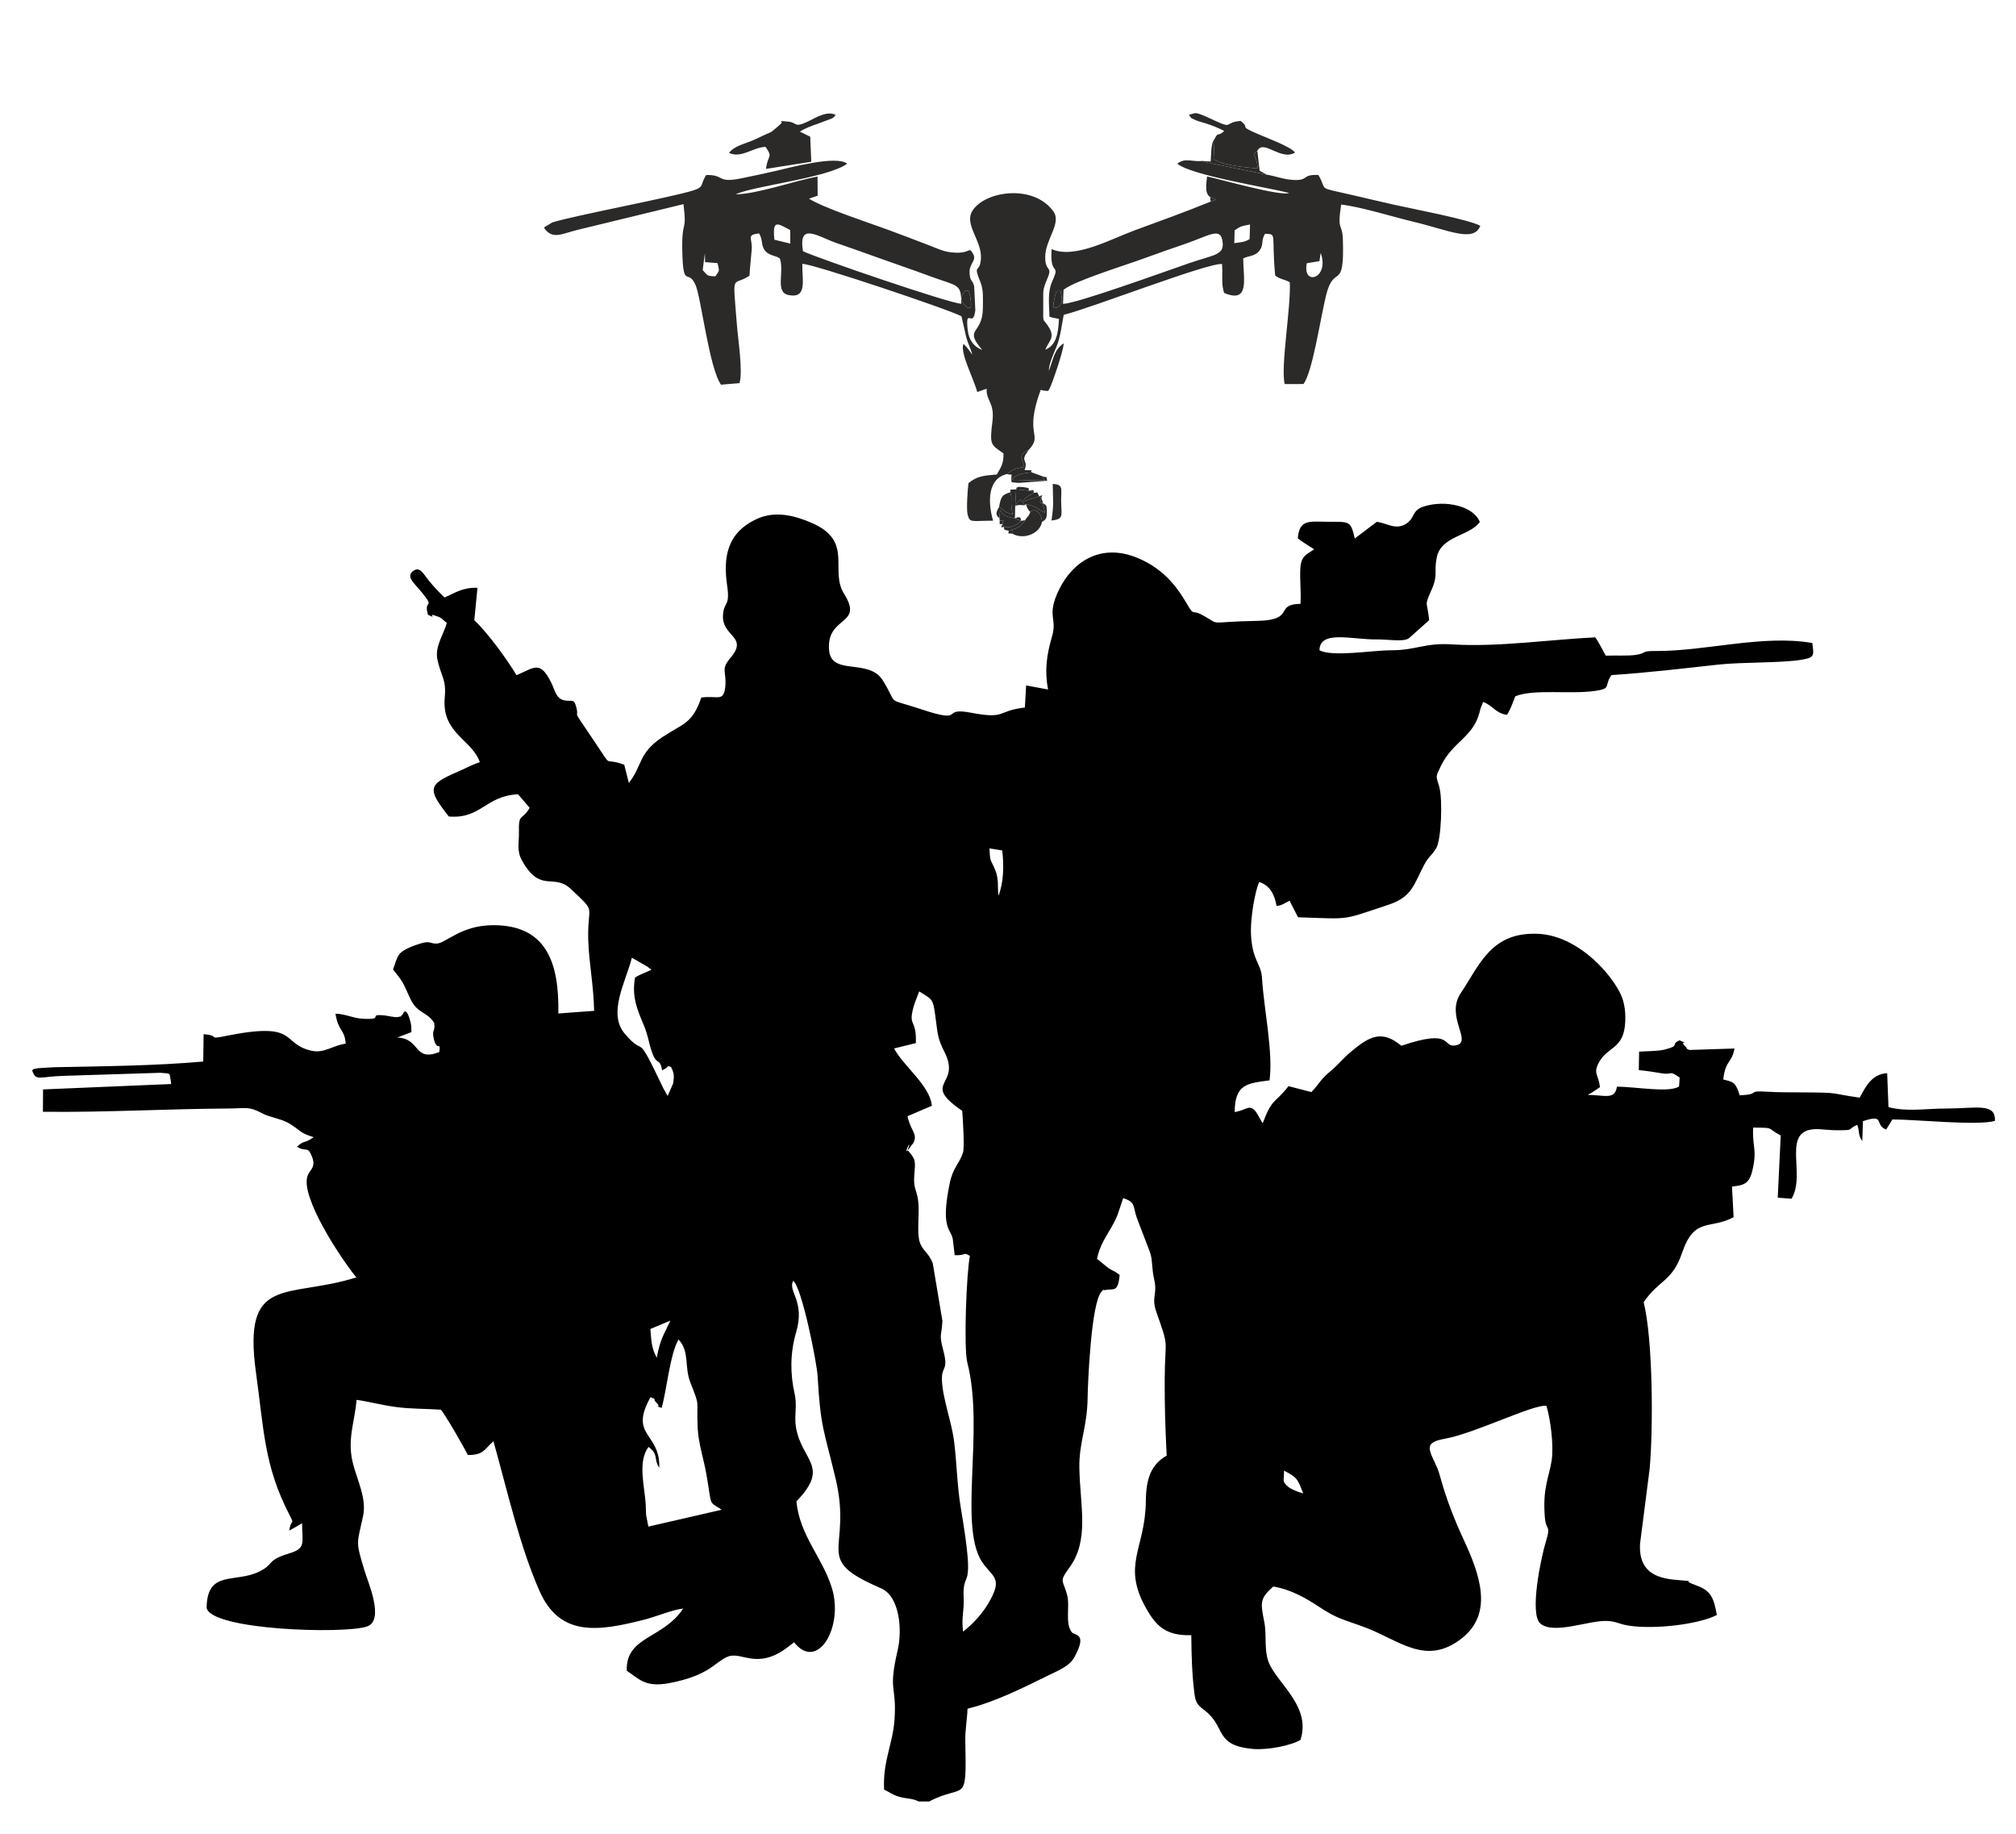
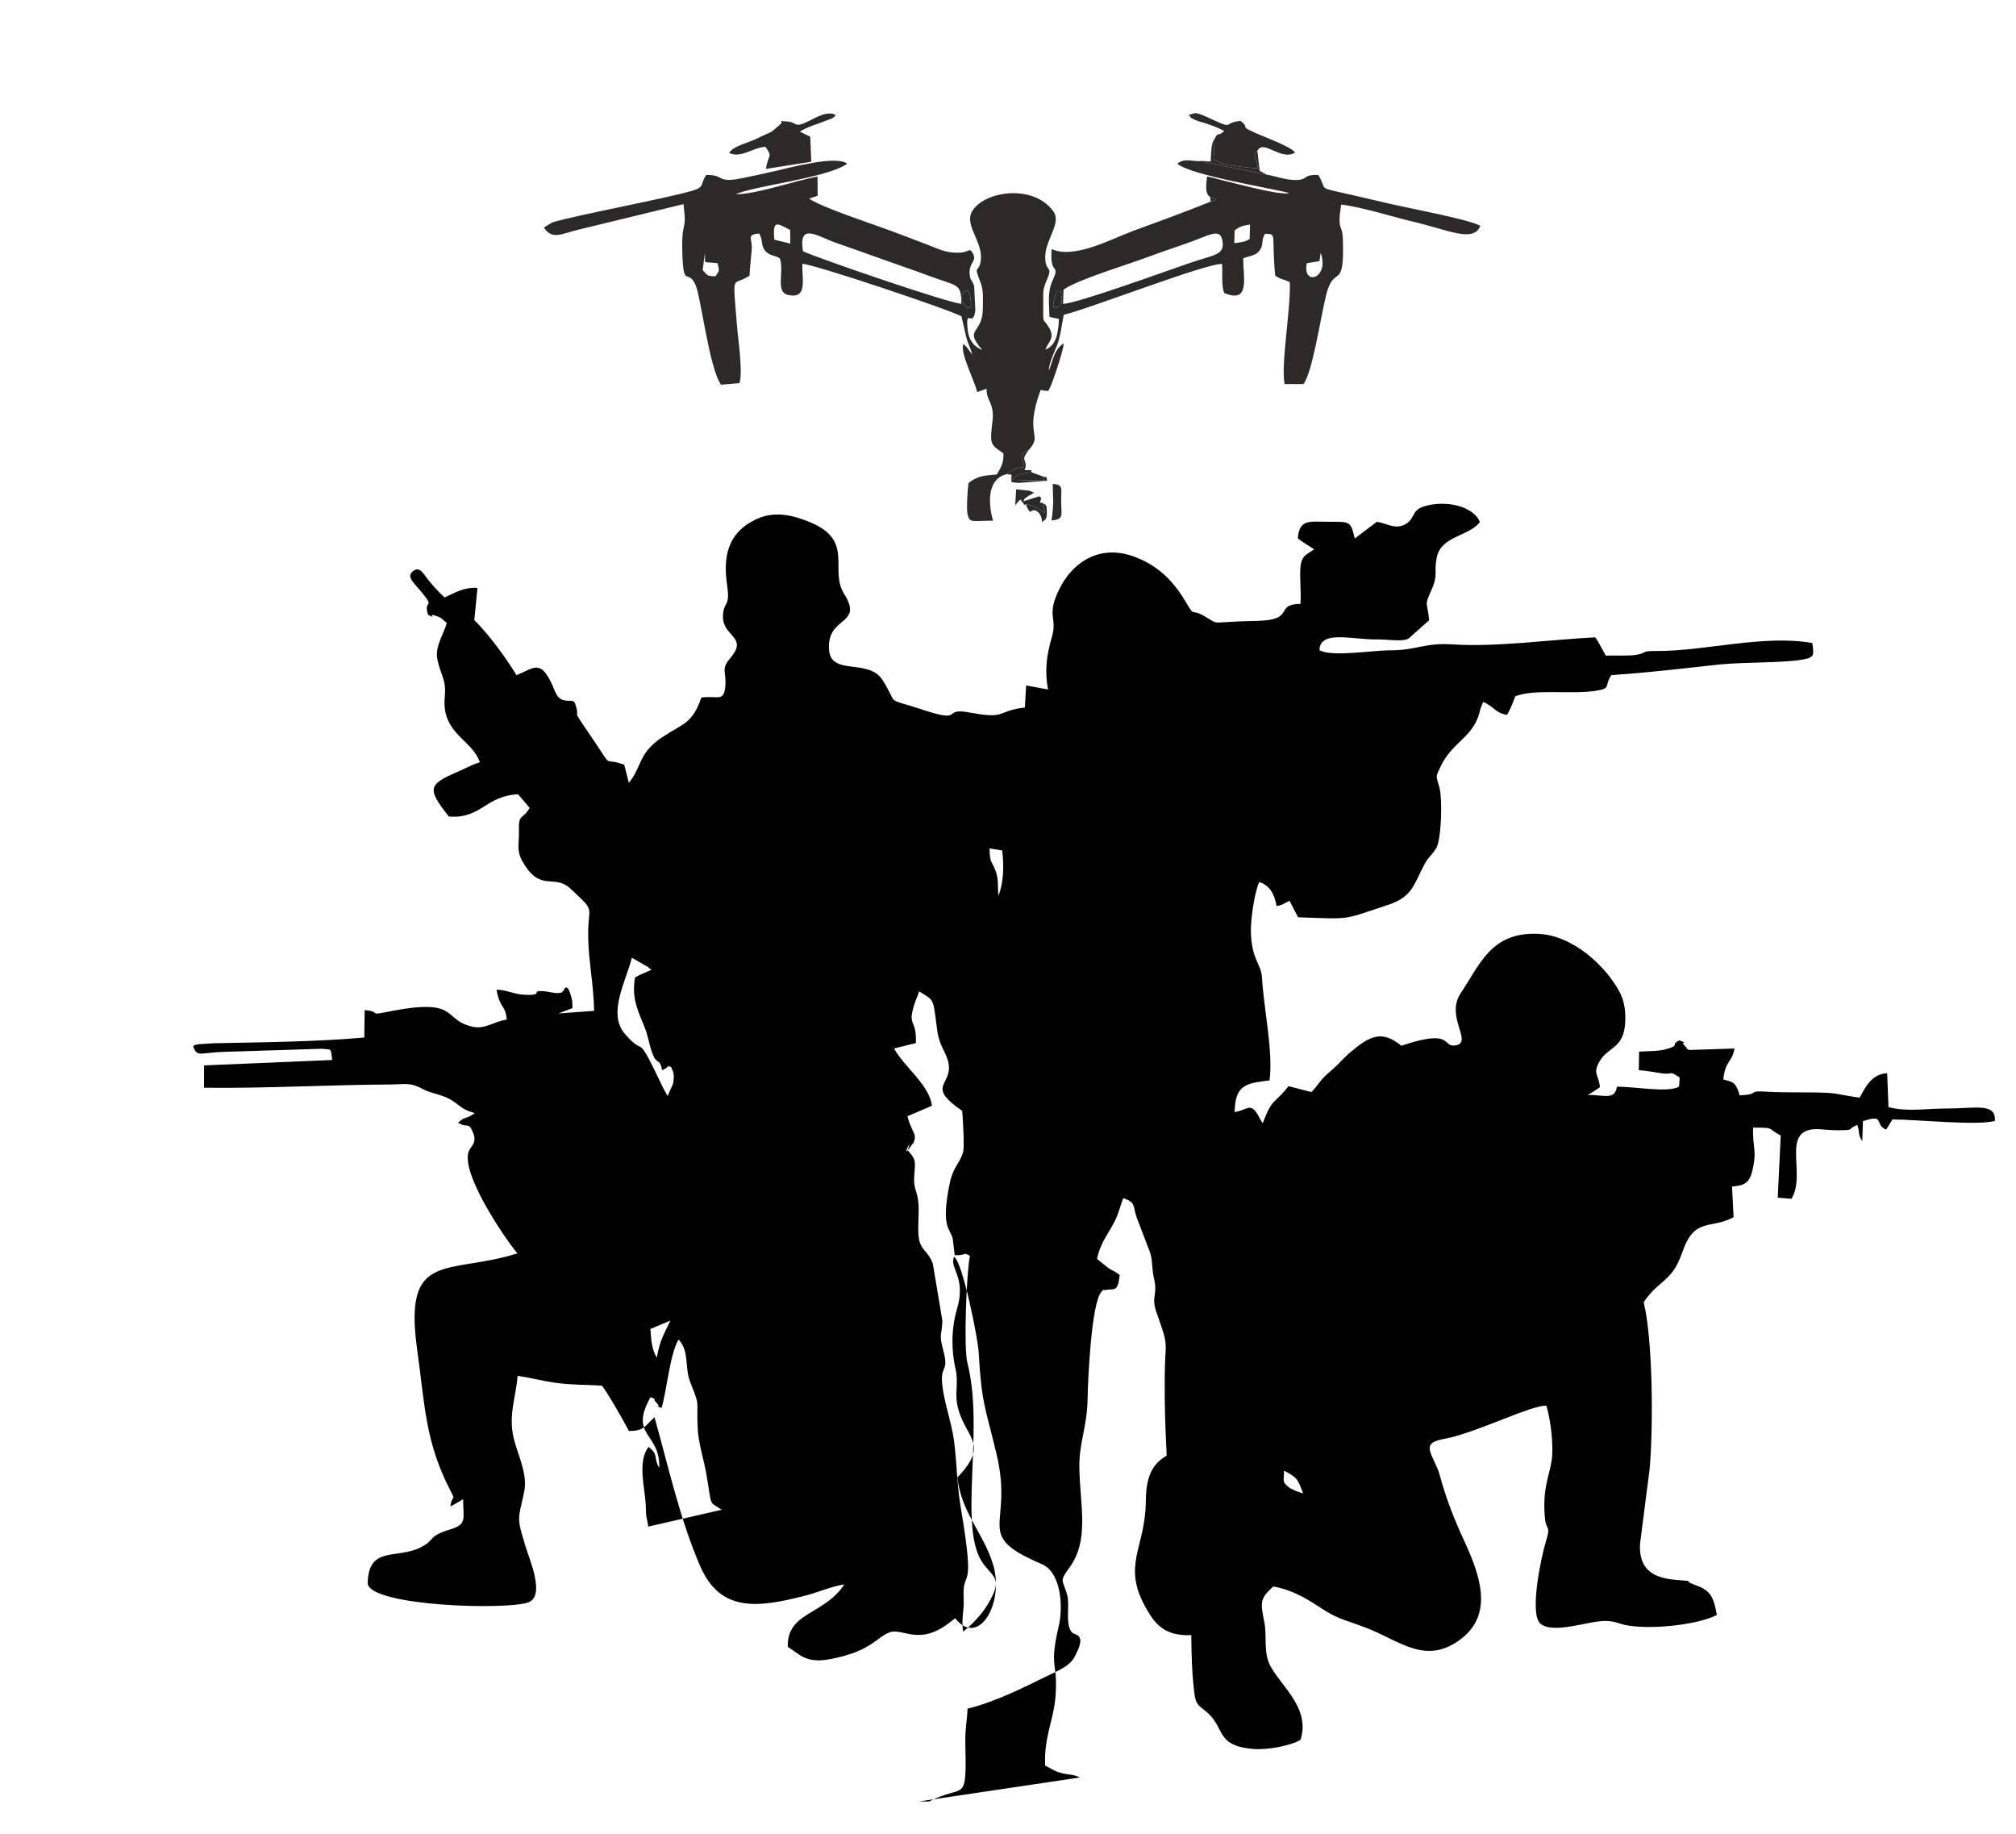
<svg xmlns="http://www.w3.org/2000/svg" xml:space="preserve" width="909px" height="827px" version="1.1" shape-rendering="geometricPrecision" text-rendering="geometricPrecision" image-rendering="optimizeQuality" fill-rule="evenodd" clip-rule="evenodd" viewBox="0 0 909 826.36">
  <g id="Слой_x0020_1">
 </g>
  <g id="Layer_x0020_1">
    <g id="_2101960518176">
-       <path fill="black" d="M578.95 662.68c6.3,3.26 6.12,3.95 8.66,10.28 -1.97,-0.49 -5.63,-1.93 -6.86,-3.06 -2.82,-2.59 -1.75,-2.24 -1.8,-7.22zm-280.64 -28.24c2.23,-7.42 3.78,-24.45 7.64,-30.86 5.16,5.59 2.44,12.06 5.41,19.59 4.46,11.3 2.62,6.69 3.21,20.2 0.31,6.98 2.71,13.97 3.89,20.72 2.72,15.44 0.81,12.12 6.95,16.23l-33.06 7.6 -1.02 -5.19c-0.14,-1.64 -0.08,-3.32 -0.18,-4.94 -0.49,-7.91 -3.75,-19.14 1.27,-25.8 4.78,3.64 2.06,4.97 4.83,9.42 0.56,-15.96 -13.85,-14.17 -3.92,-31.84 3.57,1.48 0.4,0.19 2.71,2.56 2.95,3.01 -2.54,0.36 2.27,2.31zm3.95 -39.39c-2.83,6.21 -4.53,8.07 -6.12,16.73 -2.42,-4.2 -2.49,-8.09 -2.89,-12.95l9.01 -3.78zm108.82 -79.15c1.97,-2.87 -0.75,2.48 0.96,-1.4 1.66,-3.78 -1.49,-5.14 -2.85,-11.6l10.97 -4.69c-0.84,-9.23 -12.87,-17.92 -17.02,-25.85l9.81 -2.42c0.42,-11.66 -3.98,-6.79 -0.62,-17.75l2.13 -5.55c6.03,3.78 6.23,3.03 7.39,11.95 1.06,8.16 1.01,9.37 4.11,15.57 7.61,15.24 -11.16,13.23 7.9,26.33 0.38,5.17 1.08,16.62 0.33,18.9 -1.63,4.94 -4.5,6.59 -5.97,13.76 -4.18,20.34 0.32,20.24 1.37,25.03 0.07,0.31 0.14,1.21 0.18,1.55l0.7 5.84c5.61,0.18 3.54,-1.62 6.87,0.29 -1.56,7.04 -2.88,41.5 -1.18,48.12 7.99,31.08 -4.68,75.29 7.41,90.98 4.71,6.11 8.52,6.69 1.96,17.74 -2.93,4.93 -7.25,9.44 -11.28,12.58 -0.86,-6.77 0.54,-9.05 0.25,-15.07 -0.7,-14.66 5.68,0.32 -1.26,-40.59 -1.74,-10.26 -1.77,-19.88 -3.05,-30.12 -1.11,-8.9 -5.16,-19.25 -5.48,-27.59 -0.25,-6.49 3.04,-4.17 0.69,-13.08 -2.14,-8.09 -0.84,-6.13 -0.48,-13.67l-4.33 -25.86c-1.92,-5.32 -5.25,-5.83 -6.22,-10.96 -0.78,-4.13 0.1,-11.28 -0.23,-15.86 -0.47,-6.42 -2.45,-6.39 -1.9,-13.05 0.56,-6.8 0.68,-6.87 -2.98,-11.24 2.78,-7.67 -3.9,6.03 1.82,-2.29zm-111.98 -25.57c-13.25,-27.8 -7.27,-12.85 -17.34,-24.54 -7.92,-9.2 0.37,-23.41 3.15,-34.34l7.38 4.25c0.15,0.11 0.57,0.82 0.67,0.6 0.11,-0.21 0.46,0.4 0.67,0.62 -2.38,1.19 -5.22,2.08 -7.3,3.48 -1.57,8.95 1.11,14.58 4.04,21.69 1.91,4.63 1.92,6.86 3.41,11.38 2.44,7.41 3.51,2.28 4.79,8.75 4.28,-2.1 1.3,-2.12 3.98,-1.56 1.22,2.59 1.61,3.49 0.95,7.53l-2.47 5.59 -1.93 -3.45zm152.78 -107.24c0.89,6.79 0.59,14.98 -1.72,20.43 -0.39,-4.37 0.19,-7.39 -1.3,-11.32 -1.9,-4.99 -2.53,-3.2 -2.68,-10.02l5.7 0.91zm-37.62 428.76l4.69 0c16.2,-8.5 16.91,2.23 16.3,-27.07 -0.12,-5.28 0.78,-9.34 1.01,-14.77 13.02,-3.21 25.64,-9.75 37.46,-15.5 4.12,-2.01 8.62,-3.87 10.72,-7.73 6.09,-11.12 0.09,-9.59 -1.22,-11.27 -3.06,-3.95 -0.76,-11.77 -2,-16.57 -1.86,-7.17 -3.9,-5.91 0.94,-12.5 9.09,-12.38 4.88,-27.61 4.52,-44.67 -0.26,-11.91 3.54,-18.29 3.72,-31.95 0.09,-6.36 1.55,-42.88 6.3,-47.85 2.14,-2.24 -0.87,-0.19 2.05,-0.76 3.41,-0.68 5.33,1.34 6.1,-6.74 -2.02,-1.66 -2.8,-1.66 -5.09,-3.12l-5.12 -4.13c1.76,-8.54 6.42,-12.57 9.26,-19.87l2.53 -7.51c5.87,1.86 4.3,3.8 6.14,8.84l5.8 15.17c1.43,3.51 0.8,7.27 2.04,12.63 1.62,7.03 -1.47,7.69 1.04,14.85 5.92,16.86 3.82,10.94 3.71,29.87 -0.07,12.5 0.28,22.57 0.89,34.72 -7.07,4.03 -9.32,10.37 -9.41,20.69 -0.2,21.29 -11.1,28.58 0.32,48.48 4.22,7.36 8.6,12.16 20.18,11.78 0.12,9.48 0.27,16.58 1.34,25.71 0.63,5.42 1.75,5.86 5.05,8.48 9.26,7.35 4.04,15.5 21.29,17.09 6.63,0.61 17.3,-1.5 21.56,-4.08 4.65,-14.4 -8.92,-24.27 -13.69,-33.53 -3.07,-5.96 -1.39,-13.24 -2.59,-19.4 -1.72,-8.84 -2.28,-10.6 3.98,-16.2 7.81,1.26 14.67,5.17 20.36,8.94 8.87,5.88 10.85,5.64 21.21,9.54 15.49,5.83 27.33,17.55 43.49,4.85 14.57,-11.45 7.82,-29.3 0.9,-44.29 -9.24,-19.99 -10.25,-28.54 -11.93,-32.36 -3.74,-8.49 -6.68,-11.53 3.49,-13.34 13.31,-2.36 40.33,-15.8 45.68,-14.78 1.82,5.89 3.36,17.85 2.36,24.58 -1.1,7.38 -4.2,12.32 -3.07,25.74 0.54,6.43 2.91,2.91 0.42,10.98 -2.07,6.69 -7.59,32.72 -2.38,36.9 6.11,4.91 21.44,-1.39 29.49,-1.25 4.71,0.08 5.75,1.44 10.36,2.13 11.69,1.77 31.43,-0.58 39.66,-4.81 -1.43,-7.86 -2.69,-10.93 -9.16,-13.29 -8.71,-3.17 1.4,-1.43 -3.93,-2.08 -7.05,-0.86 -22.55,0.39 -21.54,-16.79l4.33 -33.77c1.67,-18.91 1.44,-58.5 -2.69,-75.07 6.74,-10.15 12.8,-9.04 17.32,-22.3 5.58,-16.35 12.4,-10.29 23.22,-16.04l-0.72 -13.8c5.13,-0.62 7.73,-1.02 9.21,-7.32 2.23,-9.46 -0.12,-10.44 0.33,-19.27 10.08,0.04 5.8,0.09 12.43,3.55l-1.35 28.04 6.2 0.48c7.05,-11.44 -5.74,-32.26 12.52,-31.36 1.2,0.06 5.47,0.51 8.4,0.49 7.99,-0.07 3.69,-0.22 8.73,-2.46 1.28,3.5 0.16,4.2 2.26,7.35l0.31 -8.99c10.32,-3.47 4.96,1.69 10.47,3.78l2.82 -4.56c10.31,-0.03 38.3,2.92 46.2,0.66 0.51,-8.32 -8.69,-5.59 -21.61,-5.59 -9.43,-0.01 -18.09,1.6 -26.37,-0.63l-0.59 -15.29c-6.94,0.39 -9.68,6.02 -12.39,11.03 -14.14,-2 -7.98,-2.29 -25.83,-2.38 -5.33,-0.03 -10.72,0.02 -16.03,-0.31 -9.66,-0.6 -2.31,1.23 -12.26,1.62l-0.61 -1.94c-1.67,-4.13 -2.5,-4.07 -6.78,-5.2 0.96,-8.78 3.89,-7.32 5.06,-13.95l-20.34 0.66c-3.25,-1.54 0.34,0.52 -1.94,-1.74 -3.08,-3.06 3,-0.11 -2.45,-2.62 -4.56,1.99 0.81,2.29 -6.91,4.21 -2.58,0.65 -7.24,0.69 -11.37,0.89l-0.14 8.34c4.64,0.47 7.14,0.93 10.46,1.46 5.05,0.81 2.84,-1.63 7.97,1.89l-0.27 4.05c-4.79,2.94 -19.18,0.09 -28.02,0.08 -0.91,6.1 -5.65,3.74 -13.07,3.68 0.33,-0.19 0.84,-0.79 1,-0.51l4.4 -2.95c-0.57,-5.76 -3.1,-5.89 -0.63,-10.81 3.93,-7.81 11.56,-5.96 12.06,-18.91 0.21,-5.54 -0.69,-9.74 -2.66,-13.4 -5.79,-10.78 -20.3,-25.35 -36.77,-26.03 -21.09,-0.87 -26.17,13.94 -34.77,26.79 -7.06,10.54 5.56,21.96 -2.1,23.48 -6.65,1.32 -0.53,-7.97 -24.64,0.2 -8.77,-7.18 -14.2,-4.52 -22.94,2.86 -3.45,2.91 -5.32,5.49 -8.83,8.42 -5.06,4.22 -4.81,5.37 -8.81,9.6l-10.31 -2.67c-6.46,8.26 -7.22,5.03 -11.64,16.69 -1.37,-1.74 -2.64,-5.62 -4.75,-6.66 -1.97,-0.98 -2.93,0.69 -7.9,1.68 0.15,-12.49 5.3,-12.96 15.72,-14.32 1.71,-12.84 -2.54,-31.9 -3.41,-46.38 -0.39,-6.43 -4.76,-7.91 -4.99,-20.87 -0.1,-5.93 1.72,-17.75 3.74,-22.14 4.65,1.37 6.9,5.34 7.84,10.81 3.08,-0.54 2.72,-0.95 5.86,-2.37 0.17,0.27 0.36,0.4 0.43,0.86l3.39 6.56c24.57,0.83 19.33,1.43 40.81,-5.66 10.95,-3.61 11.46,-9.52 16.21,-18.25 1.89,-3.48 3.05,-3.69 5.22,-7.11 2.39,-3.76 3,-22.21 1.45,-27.74 -1.46,-5.2 -1.88,-4.05 0.69,-9.41 5.29,-11 14.52,-12.87 17.48,-24.27 0.34,-1.31 0.07,-0.56 0.52,-1.95l0.72 -1.8c0.08,-0.21 0.23,-0.6 0.4,-0.87 4.32,1.62 5.63,5.12 10.7,5.8 1.52,-2.28 2.74,-5.78 3.76,-8.37 8.52,-3.42 24.7,-0.78 35.95,-2.42 7.66,-1.11 3.87,-2.06 7.4,-7.15 15.57,-0.95 33.1,-3.06 48.28,-4.72 10.7,-1.16 28.8,-0.69 37.3,-2.16 5.89,-1.02 5.82,-1.59 4.98,-7.57 -22.34,-3.87 -48.04,3.72 -70.5,3.61 -7.39,-0.03 -3.47,0.89 -9.2,1.77 -3.2,0.5 -9.63,0.16 -13.41,0.33 -1.46,-2.54 -3.18,-6.11 -4.76,-8.26 -19.76,0.96 -44.32,4.46 -63.99,3.2 -13.37,-0.86 -16.12,2.62 -28.28,2.64 -8.31,0.01 -26.53,3.14 -32.07,-0.05 0.17,-9.23 14.83,-4.69 25.87,-4.85 4.98,-0.07 12.02,1.24 14.45,-0.52l9.13 -8.15c-0.78,-8.7 -2.41,-5.93 1,-13.51 3.19,-7.09 1.05,-7.75 2.41,-14.7 1.92,-9.86 14.7,-9.57 19.44,-16.05 -2.77,-7.12 -15.34,-10.11 -25.17,-7.03 -5.79,1.81 -3.85,5.29 -8.21,7.91 -4.61,2.78 -8.39,-0.28 -13.04,-0.99l-9.96 7.53c-1.93,-8.1 -2.15,-7.47 -12.15,-7.53 -8.42,-0.05 -12.83,-1.22 -13.55,7.47 2.4,1.94 5.12,3.39 7.37,4.95 -3.27,2.33 -5.84,2.76 -6.21,8.51 -0.33,5.24 0.41,10.46 0.06,16.06 -12.15,0.23 -1.89,7.38 -19.62,7.69 -23,0.4 -15.87,2.34 -23.97,-2.28 -6.04,-3.44 -3.96,0.84 -7.79,-5.7 -5.13,-8.77 -11.34,-15.78 -21.62,-20.2 -17.17,-7.38 -29.81,1.84 -35.73,13.82 -6.04,12.22 -0.83,12.93 -3.27,21.27 -2.54,8.65 -3.41,15.63 -1.83,24.03l-9.87 -1.84 -0.58 9.96c-13,1.51 -8.07,5.43 -24.5,2.31 -13.83,-2.64 -1.73,5.27 -21.9,-1.42 -17.15,-5.69 -10.23,-1.14 -17.63,-13.08 -6.34,-10.25 -23.32,-1.87 -24.25,-13.72 -1.24,-15.67 15.9,-10.82 6.77,-25.35 -6.76,-10.75 4.6,-23.72 -14.74,-32.03 -7.29,-3.14 -16.1,-5.59 -24.48,-1.78 -13.67,6.22 -15.34,17.45 -13.51,30.06 1.42,9.78 -1.47,7.01 -1.87,13.33 -0.62,9.91 11.75,9.5 3.3,19.39 -4.44,5.2 -1.67,6 -2.24,12.53 -0.66,7.51 -3.28,4.25 -10.82,5.25 -4.16,12.02 -8.12,11.54 -17.71,17.94 -10.83,7.23 -8.88,12.99 -14.98,20.55l-2.07 -8.18c-10.35,-3.84 -4.38,2.86 -13.77,-10.97 -11.62,-17.14 -5.56,-7.96 -8.25,-16.23 -0.75,-2.27 -1.78,-1.42 -4.39,-1.73 -4.35,-0.53 -4.64,-4.33 -6.6,-8.25 -5.05,-10.08 -7.6,-6.5 -15.58,-3.19 -4.07,-6.87 -12.64,-18.75 -19.03,-24.8l1.44 -14.58c-6.53,-0.34 -10.39,2.41 -14.88,4.35 -2.59,-2.57 -4.37,-4.33 -7.03,-7.59 -2.61,-3.2 -4.15,-6.95 -7.5,-4.03 -2.62,2.59 0.91,5.09 4.51,9.56 6.02,7.47 0.42,2.47 2.58,9.83 5.1,2.56 -1.42,-1.36 4.21,0.73 2.5,0.94 2.13,1.37 4.26,2.94 -1.19,4.9 -5.45,10.49 -4.23,16.42 1.62,7.87 4.09,8.67 3.32,17.22 -1.47,16.27 12.22,18.79 15.83,29.16 -4.14,1.39 -6.55,2.86 -10.39,4.51 -13.13,5.62 -13.31,7.67 -3.6,19.98 14.64,1.18 16.26,-9.21 31.21,-10.03l5.23 6.12c-3.38,5.94 -5.05,2.01 -4.83,10.89 0.12,4.97 -1.18,8.33 1.49,13.06 8.3,14.74 14.16,5.34 21.88,12.62 11.99,11.29 7.47,6.39 7.88,22.74 0.27,10.37 2.43,20.5 2.66,32.21l-16.14 1.2c0.43,-23.2 -5.54,-39.87 -29.44,-39.81 -14.56,0.04 -21.42,8.27 -25.47,8.3 -3.11,0.03 -2.74,-1.38 -7.17,-0.07 -2.79,0.83 -8.13,2.72 -9.7,4.99 -1.49,2.16 -1.76,4.33 -2.76,6.71 4.58,5.87 4.05,4.99 7.65,12.89 3.37,7.38 7.3,5.72 10.91,11.19 0.65,4.18 -1.29,2.74 -0.1,7.52 1.42,5.74 3.2,0.34 2.39,5.68 -11.72,4.52 -8.3,-6.15 -18.93,-6.57l6.37 -2.42c-0.1,-2.85 0.1,-2.91 -0.73,-5.72 -1.95,-6.6 -3.21,-2.13 -3.32,-2.07 -1.49,0.71 0.67,0.52 -2.1,0.98 -1.47,0.25 -4.13,-0.54 -6.03,-0.73 -8.05,-0.82 0.63,2.11 -9.89,1.49 -4.46,-0.26 -7.61,-2.18 -12.17,-2.27 1.41,8.47 4.1,6.79 4.62,13.51 -5.94,0.79 -9.72,4.53 -15.55,3.17 -14.15,-3.31 -5.08,-13.48 -39.24,-6.5 -7.6,1.55 -1.73,-0.41 -9.28,-0.93l-0.17 12.32c-21.54,1.92 -45.48,2.14 -67.36,2.57l-7.12 0.43c-3.77,0.8 -1.08,-0.04 -2.69,0.97 1.9,5.19 2.9,2.74 14.73,2.47l43.19 -1.37c4.84,0.57 3.96,-0.66 4.79,5.07l-57.77 2.43 -0.05 10.08c28.25,0.33 55.8,-1.32 83.65,-1.47 7.76,-0.05 9.12,-1.11 15.12,2.12 3.5,1.89 8.87,2.48 12.5,4.73 5.27,3.28 4.18,4.02 10.83,6.08l-1.89 1.18c-2.65,1.44 -2.97,0.58 -5.64,3.12 4.3,2.69 4.65,-0.65 6.68,4.31 2.07,5.08 -0.95,5.96 -1.95,8.86 -3.28,9.57 15.11,37.36 22.02,45.74 -31.25,9.83 -51.47,-1.7 -45.24,43.06 3.54,25.39 3.6,41.73 15.01,63.86 2.69,5.21 0.68,1.51 0.01,7.19 2.2,-1.24 3.69,-1.99 5.74,-3.28 0.04,9.15 1.92,11.25 -6,13.67 -10.03,3.06 -6.48,4.63 -12.95,7.95 -11.12,5.69 -23.82,-0.94 -24.09,16.5 1.95,10.09 62.09,11.94 72.32,8.43 8.07,-2.78 0.43,-19.99 -1.2,-25.42 -4.02,-13.48 -3.36,-11.33 -0.56,-24.41 1.73,-8.08 -2.98,-16.8 -4.74,-24.36 -2.46,-10.56 1.09,-18.43 1.77,-27.98 5.93,0.8 10.76,2.29 17.98,3.24 6.73,0.9 13.19,0.72 20.03,1.18 1.95,2.15 10.36,16.68 12.16,20.44 7.12,-0.04 7.15,-2.21 11.57,-6.22 6.37,22.77 11.91,47.5 20.81,67.6 9.15,20.66 26.33,18.19 47.1,12.87 6.2,-1.59 12.42,-4.4 17.64,-5.04 -9.06,13.85 -25.94,12.35 -25.44,28.08 5.55,3.54 8.17,7.63 19.16,5.55 18.2,-3.45 20.36,-9.4 26.34,-11.91 6.34,-2.66 13.25,6.46 27.47,-4.59l2.49 -1.91c10.5,13.41 22.44,-6.84 17.05,-24.4 -4.29,-14 -14.43,-23.39 -16.02,-39.12 15.38,-15.92 2.45,-18.02 -0.19,-33.39 -0.88,-5.12 0.66,-9.7 -0.64,-15.31 -1.88,-8.14 -2.13,-17.9 0.68,-27.42 4.23,-14.28 -3.75,-18.35 -1.34,-23.32 3.87,2.48 10.7,36.75 11.05,42.86 1.35,23.51 2.75,23.86 8.07,46.1 7.97,33.34 -11.17,36.04 20.48,49.63 8.55,3.67 9.64,18.91 7.6,27.7 -4.53,19.49 -0.38,15.6 -1.47,31.58 -0.74,10.93 -5.35,18.66 -4.69,31.5 2.6,1.24 3.63,2.27 6.61,3.18 3.61,1.1 5.92,0.58 9.01,2.19z" />
+       <path fill="black" d="M578.95 662.68c6.3,3.26 6.12,3.95 8.66,10.28 -1.97,-0.49 -5.63,-1.93 -6.86,-3.06 -2.82,-2.59 -1.75,-2.24 -1.8,-7.22zm-280.64 -28.24c2.23,-7.42 3.78,-24.45 7.64,-30.86 5.16,5.59 2.44,12.06 5.41,19.59 4.46,11.3 2.62,6.69 3.21,20.2 0.31,6.98 2.71,13.97 3.89,20.72 2.72,15.44 0.81,12.12 6.95,16.23l-33.06 7.6 -1.02 -5.19c-0.14,-1.64 -0.08,-3.32 -0.18,-4.94 -0.49,-7.91 -3.75,-19.14 1.27,-25.8 4.78,3.64 2.06,4.97 4.83,9.42 0.56,-15.96 -13.85,-14.17 -3.92,-31.84 3.57,1.48 0.4,0.19 2.71,2.56 2.95,3.01 -2.54,0.36 2.27,2.31zm3.95 -39.39c-2.83,6.21 -4.53,8.07 -6.12,16.73 -2.42,-4.2 -2.49,-8.09 -2.89,-12.95l9.01 -3.78zm108.82 -79.15c1.97,-2.87 -0.75,2.48 0.96,-1.4 1.66,-3.78 -1.49,-5.14 -2.85,-11.6l10.97 -4.69c-0.84,-9.23 -12.87,-17.92 -17.02,-25.85l9.81 -2.42c0.42,-11.66 -3.98,-6.79 -0.62,-17.75l2.13 -5.55c6.03,3.78 6.23,3.03 7.39,11.95 1.06,8.16 1.01,9.37 4.11,15.57 7.61,15.24 -11.16,13.23 7.9,26.33 0.38,5.17 1.08,16.62 0.33,18.9 -1.63,4.94 -4.5,6.59 -5.97,13.76 -4.18,20.34 0.32,20.24 1.37,25.03 0.07,0.31 0.14,1.21 0.18,1.55l0.7 5.84c5.61,0.18 3.54,-1.62 6.87,0.29 -1.56,7.04 -2.88,41.5 -1.18,48.12 7.99,31.08 -4.68,75.29 7.41,90.98 4.71,6.11 8.52,6.69 1.96,17.74 -2.93,4.93 -7.25,9.44 -11.28,12.58 -0.86,-6.77 0.54,-9.05 0.25,-15.07 -0.7,-14.66 5.68,0.32 -1.26,-40.59 -1.74,-10.26 -1.77,-19.88 -3.05,-30.12 -1.11,-8.9 -5.16,-19.25 -5.48,-27.59 -0.25,-6.49 3.04,-4.17 0.69,-13.08 -2.14,-8.09 -0.84,-6.13 -0.48,-13.67l-4.33 -25.86c-1.92,-5.32 -5.25,-5.83 -6.22,-10.96 -0.78,-4.13 0.1,-11.28 -0.23,-15.86 -0.47,-6.42 -2.45,-6.39 -1.9,-13.05 0.56,-6.8 0.68,-6.87 -2.98,-11.24 2.78,-7.67 -3.9,6.03 1.82,-2.29zm-111.98 -25.57c-13.25,-27.8 -7.27,-12.85 -17.34,-24.54 -7.92,-9.2 0.37,-23.41 3.15,-34.34l7.38 4.25c0.15,0.11 0.57,0.82 0.67,0.6 0.11,-0.21 0.46,0.4 0.67,0.62 -2.38,1.19 -5.22,2.08 -7.3,3.48 -1.57,8.95 1.11,14.58 4.04,21.69 1.91,4.63 1.92,6.86 3.41,11.38 2.44,7.41 3.51,2.28 4.79,8.75 4.28,-2.1 1.3,-2.12 3.98,-1.56 1.22,2.59 1.61,3.49 0.95,7.53l-2.47 5.59 -1.93 -3.45zm152.78 -107.24c0.89,6.79 0.59,14.98 -1.72,20.43 -0.39,-4.37 0.19,-7.39 -1.3,-11.32 -1.9,-4.99 -2.53,-3.2 -2.68,-10.02l5.7 0.91zm-37.62 428.76l4.69 0c16.2,-8.5 16.91,2.23 16.3,-27.07 -0.12,-5.28 0.78,-9.34 1.01,-14.77 13.02,-3.21 25.64,-9.75 37.46,-15.5 4.12,-2.01 8.62,-3.87 10.72,-7.73 6.09,-11.12 0.09,-9.59 -1.22,-11.27 -3.06,-3.95 -0.76,-11.77 -2,-16.57 -1.86,-7.17 -3.9,-5.91 0.94,-12.5 9.09,-12.38 4.88,-27.61 4.52,-44.67 -0.26,-11.91 3.54,-18.29 3.72,-31.95 0.09,-6.36 1.55,-42.88 6.3,-47.85 2.14,-2.24 -0.87,-0.19 2.05,-0.76 3.41,-0.68 5.33,1.34 6.1,-6.74 -2.02,-1.66 -2.8,-1.66 -5.09,-3.12l-5.12 -4.13c1.76,-8.54 6.42,-12.57 9.26,-19.87l2.53 -7.51c5.87,1.86 4.3,3.8 6.14,8.84l5.8 15.17c1.43,3.51 0.8,7.27 2.04,12.63 1.62,7.03 -1.47,7.69 1.04,14.85 5.92,16.86 3.82,10.94 3.71,29.87 -0.07,12.5 0.28,22.57 0.89,34.72 -7.07,4.03 -9.32,10.37 -9.41,20.69 -0.2,21.29 -11.1,28.58 0.32,48.48 4.22,7.36 8.6,12.16 20.18,11.78 0.12,9.48 0.27,16.58 1.34,25.71 0.63,5.42 1.75,5.86 5.05,8.48 9.26,7.35 4.04,15.5 21.29,17.09 6.63,0.61 17.3,-1.5 21.56,-4.08 4.65,-14.4 -8.92,-24.27 -13.69,-33.53 -3.07,-5.96 -1.39,-13.24 -2.59,-19.4 -1.72,-8.84 -2.28,-10.6 3.98,-16.2 7.81,1.26 14.67,5.17 20.36,8.94 8.87,5.88 10.85,5.64 21.21,9.54 15.49,5.83 27.33,17.55 43.49,4.85 14.57,-11.45 7.82,-29.3 0.9,-44.29 -9.24,-19.99 -10.25,-28.54 -11.93,-32.36 -3.74,-8.49 -6.68,-11.53 3.49,-13.34 13.31,-2.36 40.33,-15.8 45.68,-14.78 1.82,5.89 3.36,17.85 2.36,24.58 -1.1,7.38 -4.2,12.32 -3.07,25.74 0.54,6.43 2.91,2.91 0.42,10.98 -2.07,6.69 -7.59,32.72 -2.38,36.9 6.11,4.91 21.44,-1.39 29.49,-1.25 4.71,0.08 5.75,1.44 10.36,2.13 11.69,1.77 31.43,-0.58 39.66,-4.81 -1.43,-7.86 -2.69,-10.93 -9.16,-13.29 -8.71,-3.17 1.4,-1.43 -3.93,-2.08 -7.05,-0.86 -22.55,0.39 -21.54,-16.79l4.33 -33.77c1.67,-18.91 1.44,-58.5 -2.69,-75.07 6.74,-10.15 12.8,-9.04 17.32,-22.3 5.58,-16.35 12.4,-10.29 23.22,-16.04l-0.72 -13.8c5.13,-0.62 7.73,-1.02 9.21,-7.32 2.23,-9.46 -0.12,-10.44 0.33,-19.27 10.08,0.04 5.8,0.09 12.43,3.55l-1.35 28.04 6.2 0.48c7.05,-11.44 -5.74,-32.26 12.52,-31.36 1.2,0.06 5.47,0.51 8.4,0.49 7.99,-0.07 3.69,-0.22 8.73,-2.46 1.28,3.5 0.16,4.2 2.26,7.35l0.31 -8.99c10.32,-3.47 4.96,1.69 10.47,3.78l2.82 -4.56c10.31,-0.03 38.3,2.92 46.2,0.66 0.51,-8.32 -8.69,-5.59 -21.61,-5.59 -9.43,-0.01 -18.09,1.6 -26.37,-0.63l-0.59 -15.29c-6.94,0.39 -9.68,6.02 -12.39,11.03 -14.14,-2 -7.98,-2.29 -25.83,-2.38 -5.33,-0.03 -10.72,0.02 -16.03,-0.31 -9.66,-0.6 -2.31,1.23 -12.26,1.62l-0.61 -1.94c-1.67,-4.13 -2.5,-4.07 -6.78,-5.2 0.96,-8.78 3.89,-7.32 5.06,-13.95l-20.34 0.66c-3.25,-1.54 0.34,0.52 -1.94,-1.74 -3.08,-3.06 3,-0.11 -2.45,-2.62 -4.56,1.99 0.81,2.29 -6.91,4.21 -2.58,0.65 -7.24,0.69 -11.37,0.89l-0.14 8.34c4.64,0.47 7.14,0.93 10.46,1.46 5.05,0.81 2.84,-1.63 7.97,1.89l-0.27 4.05c-4.79,2.94 -19.18,0.09 -28.02,0.08 -0.91,6.1 -5.65,3.74 -13.07,3.68 0.33,-0.19 0.84,-0.79 1,-0.51l4.4 -2.95c-0.57,-5.76 -3.1,-5.89 -0.63,-10.81 3.93,-7.81 11.56,-5.96 12.06,-18.91 0.21,-5.54 -0.69,-9.74 -2.66,-13.4 -5.79,-10.78 -20.3,-25.35 -36.77,-26.03 -21.09,-0.87 -26.17,13.94 -34.77,26.79 -7.06,10.54 5.56,21.96 -2.1,23.48 -6.65,1.32 -0.53,-7.97 -24.64,0.2 -8.77,-7.18 -14.2,-4.52 -22.94,2.86 -3.45,2.91 -5.32,5.49 -8.83,8.42 -5.06,4.22 -4.81,5.37 -8.81,9.6l-10.31 -2.67c-6.46,8.26 -7.22,5.03 -11.64,16.69 -1.37,-1.74 -2.64,-5.62 -4.75,-6.66 -1.97,-0.98 -2.93,0.69 -7.9,1.68 0.15,-12.49 5.3,-12.96 15.72,-14.32 1.71,-12.84 -2.54,-31.9 -3.41,-46.38 -0.39,-6.43 -4.76,-7.91 -4.99,-20.87 -0.1,-5.93 1.72,-17.75 3.74,-22.14 4.65,1.37 6.9,5.34 7.84,10.81 3.08,-0.54 2.72,-0.95 5.86,-2.37 0.17,0.27 0.36,0.4 0.43,0.86l3.39 6.56c24.57,0.83 19.33,1.43 40.81,-5.66 10.95,-3.61 11.46,-9.52 16.21,-18.25 1.89,-3.48 3.05,-3.69 5.22,-7.11 2.39,-3.76 3,-22.21 1.45,-27.74 -1.46,-5.2 -1.88,-4.05 0.69,-9.41 5.29,-11 14.52,-12.87 17.48,-24.27 0.34,-1.31 0.07,-0.56 0.52,-1.95l0.72 -1.8c0.08,-0.21 0.23,-0.6 0.4,-0.87 4.32,1.62 5.63,5.12 10.7,5.8 1.52,-2.28 2.74,-5.78 3.76,-8.37 8.52,-3.42 24.7,-0.78 35.95,-2.42 7.66,-1.11 3.87,-2.06 7.4,-7.15 15.57,-0.95 33.1,-3.06 48.28,-4.72 10.7,-1.16 28.8,-0.69 37.3,-2.16 5.89,-1.02 5.82,-1.59 4.98,-7.57 -22.34,-3.87 -48.04,3.72 -70.5,3.61 -7.39,-0.03 -3.47,0.89 -9.2,1.77 -3.2,0.5 -9.63,0.16 -13.41,0.33 -1.46,-2.54 -3.18,-6.11 -4.76,-8.26 -19.76,0.96 -44.32,4.46 -63.99,3.2 -13.37,-0.86 -16.12,2.62 -28.28,2.64 -8.31,0.01 -26.53,3.14 -32.07,-0.05 0.17,-9.23 14.83,-4.69 25.87,-4.85 4.98,-0.07 12.02,1.24 14.45,-0.52l9.13 -8.15c-0.78,-8.7 -2.41,-5.93 1,-13.51 3.19,-7.09 1.05,-7.75 2.41,-14.7 1.92,-9.86 14.7,-9.57 19.44,-16.05 -2.77,-7.12 -15.34,-10.11 -25.17,-7.03 -5.79,1.81 -3.85,5.29 -8.21,7.91 -4.61,2.78 -8.39,-0.28 -13.04,-0.99l-9.96 7.53c-1.93,-8.1 -2.15,-7.47 -12.15,-7.53 -8.42,-0.05 -12.83,-1.22 -13.55,7.47 2.4,1.94 5.12,3.39 7.37,4.95 -3.27,2.33 -5.84,2.76 -6.21,8.51 -0.33,5.24 0.41,10.46 0.06,16.06 -12.15,0.23 -1.89,7.38 -19.62,7.69 -23,0.4 -15.87,2.34 -23.97,-2.28 -6.04,-3.44 -3.96,0.84 -7.79,-5.7 -5.13,-8.77 -11.34,-15.78 -21.62,-20.2 -17.17,-7.38 -29.81,1.84 -35.73,13.82 -6.04,12.22 -0.83,12.93 -3.27,21.27 -2.54,8.65 -3.41,15.63 -1.83,24.03l-9.87 -1.84 -0.58 9.96c-13,1.51 -8.07,5.43 -24.5,2.31 -13.83,-2.64 -1.73,5.27 -21.9,-1.42 -17.15,-5.69 -10.23,-1.14 -17.63,-13.08 -6.34,-10.25 -23.32,-1.87 -24.25,-13.72 -1.24,-15.67 15.9,-10.82 6.77,-25.35 -6.76,-10.75 4.6,-23.72 -14.74,-32.03 -7.29,-3.14 -16.1,-5.59 -24.48,-1.78 -13.67,6.22 -15.34,17.45 -13.51,30.06 1.42,9.78 -1.47,7.01 -1.87,13.33 -0.62,9.91 11.75,9.5 3.3,19.39 -4.44,5.2 -1.67,6 -2.24,12.53 -0.66,7.51 -3.28,4.25 -10.82,5.25 -4.16,12.02 -8.12,11.54 -17.71,17.94 -10.83,7.23 -8.88,12.99 -14.98,20.55l-2.07 -8.18c-10.35,-3.84 -4.38,2.86 -13.77,-10.97 -11.62,-17.14 -5.56,-7.96 -8.25,-16.23 -0.75,-2.27 -1.78,-1.42 -4.39,-1.73 -4.35,-0.53 -4.64,-4.33 -6.6,-8.25 -5.05,-10.08 -7.6,-6.5 -15.58,-3.19 -4.07,-6.87 -12.64,-18.75 -19.03,-24.8l1.44 -14.58c-6.53,-0.34 -10.39,2.41 -14.88,4.35 -2.59,-2.57 -4.37,-4.33 -7.03,-7.59 -2.61,-3.2 -4.15,-6.95 -7.5,-4.03 -2.62,2.59 0.91,5.09 4.51,9.56 6.02,7.47 0.42,2.47 2.58,9.83 5.1,2.56 -1.42,-1.36 4.21,0.73 2.5,0.94 2.13,1.37 4.26,2.94 -1.19,4.9 -5.45,10.49 -4.23,16.42 1.62,7.87 4.09,8.67 3.32,17.22 -1.47,16.27 12.22,18.79 15.83,29.16 -4.14,1.39 -6.55,2.86 -10.39,4.51 -13.13,5.62 -13.31,7.67 -3.6,19.98 14.64,1.18 16.26,-9.21 31.21,-10.03l5.23 6.12c-3.38,5.94 -5.05,2.01 -4.83,10.89 0.12,4.97 -1.18,8.33 1.49,13.06 8.3,14.74 14.16,5.34 21.88,12.62 11.99,11.29 7.47,6.39 7.88,22.74 0.27,10.37 2.43,20.5 2.66,32.21l-16.14 1.2l6.37 -2.42c-0.1,-2.85 0.1,-2.91 -0.73,-5.72 -1.95,-6.6 -3.21,-2.13 -3.32,-2.07 -1.49,0.71 0.67,0.52 -2.1,0.98 -1.47,0.25 -4.13,-0.54 -6.03,-0.73 -8.05,-0.82 0.63,2.11 -9.89,1.49 -4.46,-0.26 -7.61,-2.18 -12.17,-2.27 1.41,8.47 4.1,6.79 4.62,13.51 -5.94,0.79 -9.72,4.53 -15.55,3.17 -14.15,-3.31 -5.08,-13.48 -39.24,-6.5 -7.6,1.55 -1.73,-0.41 -9.28,-0.93l-0.17 12.32c-21.54,1.92 -45.48,2.14 -67.36,2.57l-7.12 0.43c-3.77,0.8 -1.08,-0.04 -2.69,0.97 1.9,5.19 2.9,2.74 14.73,2.47l43.19 -1.37c4.84,0.57 3.96,-0.66 4.79,5.07l-57.77 2.43 -0.05 10.08c28.25,0.33 55.8,-1.32 83.65,-1.47 7.76,-0.05 9.12,-1.11 15.12,2.12 3.5,1.89 8.87,2.48 12.5,4.73 5.27,3.28 4.18,4.02 10.83,6.08l-1.89 1.18c-2.65,1.44 -2.97,0.58 -5.64,3.12 4.3,2.69 4.65,-0.65 6.68,4.31 2.07,5.08 -0.95,5.96 -1.95,8.86 -3.28,9.57 15.11,37.36 22.02,45.74 -31.25,9.83 -51.47,-1.7 -45.24,43.06 3.54,25.39 3.6,41.73 15.01,63.86 2.69,5.21 0.68,1.51 0.01,7.19 2.2,-1.24 3.69,-1.99 5.74,-3.28 0.04,9.15 1.92,11.25 -6,13.67 -10.03,3.06 -6.48,4.63 -12.95,7.95 -11.12,5.69 -23.82,-0.94 -24.09,16.5 1.95,10.09 62.09,11.94 72.32,8.43 8.07,-2.78 0.43,-19.99 -1.2,-25.42 -4.02,-13.48 -3.36,-11.33 -0.56,-24.41 1.73,-8.08 -2.98,-16.8 -4.74,-24.36 -2.46,-10.56 1.09,-18.43 1.77,-27.98 5.93,0.8 10.76,2.29 17.98,3.24 6.73,0.9 13.19,0.72 20.03,1.18 1.95,2.15 10.36,16.68 12.16,20.44 7.12,-0.04 7.15,-2.21 11.57,-6.22 6.37,22.77 11.91,47.5 20.81,67.6 9.15,20.66 26.33,18.19 47.1,12.87 6.2,-1.59 12.42,-4.4 17.64,-5.04 -9.06,13.85 -25.94,12.35 -25.44,28.08 5.55,3.54 8.17,7.63 19.16,5.55 18.2,-3.45 20.36,-9.4 26.34,-11.91 6.34,-2.66 13.25,6.46 27.47,-4.59l2.49 -1.91c10.5,13.41 22.44,-6.84 17.05,-24.4 -4.29,-14 -14.43,-23.39 -16.02,-39.12 15.38,-15.92 2.45,-18.02 -0.19,-33.39 -0.88,-5.12 0.66,-9.7 -0.64,-15.31 -1.88,-8.14 -2.13,-17.9 0.68,-27.42 4.23,-14.28 -3.75,-18.35 -1.34,-23.32 3.87,2.48 10.7,36.75 11.05,42.86 1.35,23.51 2.75,23.86 8.07,46.1 7.97,33.34 -11.17,36.04 20.48,49.63 8.55,3.67 9.64,18.91 7.6,27.7 -4.53,19.49 -0.38,15.6 -1.47,31.58 -0.74,10.93 -5.35,18.66 -4.69,31.5 2.6,1.24 3.63,2.27 6.61,3.18 3.61,1.1 5.92,0.58 9.01,2.19z" />
    </g>
    <g id="_2101960518128">
      <path fill="#2B2A29" d="M571.11 78.4l-28.2 -5.72c-0.14,-0.33 -0.47,-0.28 -0.7,-0.43 -4.69,0.5 -7.85,-1.62 -11.37,1.23 6.11,5.2 40.52,10.69 50.42,13.18 -3.5,1.66 -30.78,-6.08 -37,-7.43 -0.3,3.1 -1.24,7.69 1.42,9.29l2.71 1.15 -2.53 0.9c-11.48,4.68 -22.58,8.68 -34.3,12.97 -10.23,3.73 -27.14,13.14 -37.38,8.43 -1.01,12.82 4.23,5.76 0.3,14.48 -2.2,4.88 -1.44,10.01 -1.29,16 0.21,0.11 0.54,0.18 0.68,0.21 0.12,0.04 0.5,0.16 0.66,0.2l2.95 0.59c-0.33,7.29 -1.53,12.04 -6.14,13.87 1.25,-3.44 4.36,-5.2 1.89,-9.57 -3.04,-5.35 -2.93,-1.03 -2.84,-10.27 0.08,-7.11 -0.49,-6.61 1.89,-12.28 2.48,-5.9 -1.03,-2.59 -1,-9.72 0.04,-7.92 7.5,-15.16 3.68,-20.49 -9.16,-12.77 -31.95,-9.06 -36.83,0.31 -3.09,5.95 4.73,13.19 4.16,21.08 -0.49,6.92 -3.76,1.79 -0.26,10.39 1.51,3.7 1.15,7.46 1.14,11.74 -0.01,12.31 -8.93,8.83 -0.29,18.92 -3.7,-1.36 -6.09,-4.39 -6.57,-9.14 -1.09,-10.71 2.42,-0.13 3.46,-8.76l-0.52 -10.8c-0.9,-3.26 -1.67,-1.85 -2.04,-5.41 -0.58,-5.53 4.12,-5.94 0.89,-10.22 -1.34,-1.94 -1.08,1.34 -9.54,0.31 -3.45,-0.42 -6.53,-1.94 -9.85,-3.21 -6.14,-2.34 -12.17,-4.67 -18.15,-6.87 -8.31,-3.07 -29.12,-9.84 -35.78,-14.08l3.89 -1.34 -0.05 -8.63c-10.5,1.95 -27.23,7.9 -36.89,8.01 7.6,-3.75 41.52,-7.37 50.27,-13.81 -4.86,-3.95 -26.26,1.88 -32.12,3.23 -5.48,1.26 -10.22,2.27 -15.75,3.39 -11.09,2.25 -7.36,-1.74 -15.69,-1.52 -2.88,4.21 -0.6,5.29 -5.86,6.95 -10.08,3.19 -53.54,11.28 -63.58,14.44l-3.17 1.91c-0.09,-0.18 -0.34,0.38 -0.49,0.59 3.81,5.46 8.08,2.53 15.01,0.86l47.83 -11.62c1.73,14.17 -1.16,5.52 -0.46,23.8 0.54,13.88 2.69,5.24 5.94,12.76 2.45,5.7 6.1,37.24 11.43,44.84l8.35 -0.72c1.59,-5.38 -0.66,-19.56 -1.22,-26.72 -1.9,-24.23 -2.09,-16.46 5.71,-21.7 0.24,-4.19 0.76,-8.53 1.02,-11.89 0.38,-5.06 -2.64,-6.51 3.31,-7.17 1.93,3.1 0.65,5.37 2.83,7.93 2.01,2.37 5.61,2.12 6.63,3.55 1.89,6.3 -2.29,15.07 3.81,16.3 8.66,1.74 6.07,-6.83 6.23,-14.05 4.28,-0.23 66.96,20.86 71.76,23.64l2.05 8.99c0.85,3.49 2.05,5.17 2.82,8.31 -1.46,-1.91 -1.98,-3.06 -3.95,-4.86 -1.82,3.66 4.89,16.32 6.18,21.7l4.26 -1.5c-0.32,5.48 3.64,6.23 2.61,14.67 -1.31,10.77 -0.86,10.44 4.95,14.47 0.17,4.55 -1.13,6.32 -3.01,9.54 -6.3,0.51 -8.88,0.79 -12.74,3.85 -0.4,2.59 -0.98,11.69 -0.44,14 0.98,4.18 1.8,2.96 11.51,2.97 -2.47,-8.72 -2.36,-19.08 6.32,-21.02 2.82,-2.33 3.63,-2.53 7.74,-3.21 -1.44,-5.24 -2.54,-5.19 2.09,-7.76 6.58,-7.2 -2.38,-6.09 5.33,-26.99l1.41 0.34c2.68,0.24 1.73,0.39 2.76,-1.3 0.69,-1.13 6.03,-16.2 6.22,-20.03 -4.44,3 -4.6,6.96 -6.72,12.42 -0.05,-3.21 2.53,-8.57 3.63,-11.34 1.58,-3.99 2.2,-9.38 3.09,-13.93 12.13,-2.92 64.8,-23.48 71.38,-22.9 0.37,4.65 -0.47,9.41 0.99,13.08 11.65,4.81 8.59,-6.39 8.55,-15.61 2.64,-1.23 5.3,-0.98 7.2,-3.33 2.27,-2.81 0.65,-4.51 2.62,-7.77 5.66,0.23 2.81,-0.21 4.6,18.84 2.51,1.9 3.94,1.5 6.58,3.02 0.58,11.42 -4.23,38.03 -2.29,45.9l8.45 -0.02c4.07,-5.27 7.52,-28.97 10.18,-39.9 3.64,-14.94 8.41,-0.92 7.59,-25.46 -0.24,-7.37 -2.68,-3.2 -0.76,-15.55 8.82,0.99 23.41,5.57 32.62,7.76 15.76,3.74 27.19,9.55 30.11,1.81 -5.2,-2.85 -30.5,-7.61 -38.77,-9.47 -6.26,-1.41 -12.76,-2.96 -19.34,-4.48 -16.2,-3.74 -10.53,-1.53 -14.88,-8.95 -8.04,-0.36 -3.81,2.82 -12.05,2.18 -3.88,-0.29 -7.71,-1.76 -11.3,-2.35zm-94.69 60.07c-0.61,-0.75 -2.43,1.77 -0.85,-4.79 0.97,-4.03 0.89,-2.33 2.58,-2.86 0.99,4.52 1.2,5.67 -1.73,7.65zm-40.98 -7.93c0.69,0.92 1.39,-1.73 2.22,4.25 0.71,5.14 -0.8,3.17 -1.22,3.73 -5.7,-4.05 -1.01,-7.97 -1,-7.98zm-117.54 -12.7l5.62 0.47c0.89,3.84 1,3.1 -0.97,5.94 -4.19,-0.1 -3.45,-0.52 -5.72,-2.8l1.01 -7.67 0.06 4.06zm277.58 -4.16c4.21,11.69 -8.45,15.24 -6.24,4.66l5.68 -0.91 0.56 -3.75zm-197.92 2.77c7.13,2.57 13.75,4.77 20.6,7.33 14.06,5.26 15.21,3.39 15.28,12.84 -4.94,-0.01 -65.1,-20.64 -71.39,-23.69 -2.15,-13.32 6.63,-6.66 14.81,-3.8 7.27,2.54 13.33,4.67 20.7,7.32zm81.98 13.87c5.06,-4.07 27.76,-11 36.51,-14.23 6.45,-2.38 11.63,-4.15 18.48,-6.51 10.08,-3.47 15.37,-7.3 16.53,-1.94 1.56,7.18 -3.24,6.68 -14.79,10.66 -11.15,3.84 -50.55,18.16 -56.95,18.39l0.22 -6.37zm77.14 -26.8c2.56,-1.81 3.14,-1.95 6.96,-2.62l-0.2 6.56c-2.32,1.43 -3.86,1.41 -6.9,1.84l0.14 -5.78zm-207.52 4.24c-0.95,-9.44 1.4,-7.31 7.13,-4.38l0.05 6.12 -7.18 -1.74z" />
      <path fill="#2B2A29" d="M328.73 68.61c5.52,2.62 10.83,-2.58 16.44,-2.71 3.48,4.96 1.09,3.2 0.2,9.92l20.43 -3.23 -0.47 -11.28 -4.68 -2.28c2.13,-1.4 5.3,-2.64 7.86,-3.47l6.61 -2.5c1.6,-1.12 0.54,-0.19 1.65,-1.57 -1.79,-0.97 -4.01,-0.72 -6.14,0.01 -2.41,0.83 -4,1.81 -6.29,2.92 -6.46,3.15 -4.83,0.4 -9.08,0.07 -5.54,-0.42 -1.4,-0.46 -3.44,1.25 -6.01,5.04 -1.49,2 -11.35,6.77 -3.65,1.76 -9.44,2.8 -11.74,6.1z" />
      <path fill="#2B2A29" d="M547.62 62.38l-0.41 9.1c4.43,2.79 13.91,3.61 19.96,4.15 -0.93,-7.72 -3.31,-5.14 -0.24,-7.94 2.77,-5.47 10.48,4.69 17,0.79 -1.71,-2.72 -14.45,-7.24 -19.14,-9.44 -6,-2.81 -0.95,-1.34 -5.41,-4.86 -7.68,0.69 -3.22,3.78 -11.53,-0.08 -9.69,-4.5 -8.32,-3.46 -11,-2.88 -0.18,0.04 -0.54,0.14 -0.78,0.27 1.62,1.98 0.17,0.95 3.01,2.33 1.07,0.52 3.4,1.12 4.5,1.46 2.99,0.95 6.01,2.15 8.42,3.44 -2.98,2.87 -2.6,-0.02 -4.38,3.66z" />
-       <path fill="#2B2A29" d="M454.84 238.94c2.04,-0.43 1.5,-0.82 1.5,1.3 5.59,3.12 12.68,-0.3 13.47,-5.23 0.06,-3.87 -3.24,-6.68 -5.21,-4.53 -1.31,3.02 -1.2,1.55 -2.36,3.74 -2.37,3.09 -2.66,3.27 -7.4,4.72zm2.74 -5.57c-4.97,-0.82 -5.35,-1.71 -6.64,-3.63l-0.3 3.55 0.1 1.12c2.18,0 1.85,-0.56 1.24,1.47l0.56 1.44c1.77,0 2.38,0.24 4.35,-0.44 0.15,-0.05 1.74,-0.92 1.89,-1.03 2.21,-1.51 0.4,-0.32 1.47,-1.35l-2.67 -1.13zm-2.16 -11.7c-3.44,1 -4.11,1.8 -4.93,6.5 3.03,2.17 1.8,2.17 6.07,3.4 -1.3,-6.59 0.13,-7.19 -1.14,-9.9zm2.25 10.17l0 -0.4 0 0.4z" />
-       <path fill="#2B2A29" d="M468.58 223.42l0.92 0.74c-0.49,2.51 -1.26,2.16 0.8,2.16l-0.8 -2.16c0.62,-1.67 0.78,-1.27 -0.92,-0.74 -1.86,-3.4 -0.06,-1.14 -2.36,-1.65 -0.75,-1.6 0.93,-1.19 -2.25,-0.89 -0.63,-0.71 1.3,-1.08 -2.57,-1.58 -3.94,-0.51 -2.96,0.82 -3.22,1 -4.59,0.18 -1.76,0.14 -2.76,1.37 1.27,2.71 -0.16,3.31 1.14,9.9 -4.27,-1.23 -3.04,-1.23 -6.07,-3.4 -1.09,2.06 -2.06,3.52 0.15,5.12l0.3 -3.55c1.29,1.92 1.67,2.81 6.64,3.63l2.67 1.13c-1.07,1.03 0.74,-0.16 -1.47,1.35 -0.15,0.11 -1.74,0.98 -1.89,1.03 -1.97,0.68 -2.58,0.44 -4.35,0.44l-0.56 -1.44c0.61,-2.03 0.94,-1.47 -1.24,-1.47 0.1,1.93 -0.47,1.62 1.24,1.47 -0.53,1.75 -1.05,1.5 0.56,1.44 0.78,1.4 -0.75,1.03 2.3,1.62 -0.25,1.73 -0.52,1.1 1.5,1.3 0,-2.12 0.54,-1.73 -1.5,-1.3 4.74,-1.45 5.03,-1.63 7.4,-4.72l-1.99 0.28c-0.04,-0.13 0.7,-2.69 -2.67,-1.13l0.09 -1.53 0 -0.4 0.07 -3.71c1.79,-0.48 1.2,-0.4 4.33,-0.27l-1.96 -2.56c-0.78,0.63 -1.04,0.95 -1.6,1.58 -0.09,0.11 -0.33,0.77 -0.4,0.61 -0.07,-0.16 -0.24,0.43 -0.37,0.64l0.44 -7.43 5.79 0.58 2.25 0.89c-1.21,0.94 -1.7,0.95 -2.65,1.59 -2.46,1.66 -1.42,1.09 -2.08,2.29l7.09 -2.23z" />
      <path fill="#2B2A29" d="M457.74 227.73c0.13,-0.21 0.3,-0.8 0.37,-0.64 0.07,0.16 0.31,-0.5 0.4,-0.61 0.56,-0.63 0.82,-0.95 1.6,-1.58l1.96 2.56 0.53 -0.57c6.05,1.73 4.09,1.74 8.63,3.97l-1.21 -4.4 0.28 -0.14c-2.06,0 -1.29,0.35 -0.8,-2.16l-0.92 -0.74 -7.09 2.23c0.66,-1.2 -0.38,-0.63 2.08,-2.29 0.95,-0.64 1.44,-0.65 2.65,-1.59l-2.25 -0.89 -5.79 -0.58 -0.44 7.43z" />
      <path fill="#2B2A29" d="M478.46 225.39c-0.02,-5.42 1.14,-7.23 -3.79,-7.54 0.08,7.29 0.6,8.74 -0.56,16.48 5.85,-0.61 4.38,-2.3 4.35,-8.94z" />
      <path fill="#2B2A29" d="M542.21 72.25c0.23,0.15 0.56,0.1 0.7,0.43l28.2 5.72 -3.15 -1.73 -1.03 -8.98c-3.07,2.8 -0.69,0.22 0.24,7.94 -6.05,-0.54 -15.53,-1.36 -19.96,-4.15l0.41 -9.1c-0.15,0.21 -0.39,0.26 -0.43,0.65 -0.05,0.39 -0.32,0.51 -0.37,0.7 -0.31,1.09 -0.39,1.5 -0.54,2.68 -0.22,1.82 -0.25,4.19 -0.39,6.1l-3.68 -0.26z" />
      <path fill="#2B2A29" d="M454.08 213.4c2.52,0.91 2.06,-1.2 1.87,2.57l-0.1 0c0.97,1.25 -1.48,1 3.48,1.42l12.85 -0.98c-0.75,-2.74 0.84,-0.98 -2.12,-2 0.4,0.57 0.3,1.21 1.22,1.95l-15.43 -0.39 0.1 0c2.48,-2.43 5.2,-3.02 9.35,-3.27 -1.55,-1.07 2.36,-0.98 -3.33,-1.1 1.81,-4.56 -1.88,-3.69 0.99,-7.81 0.09,-0.13 0.39,-0.3 0.46,-0.67 0.07,-0.38 0.32,-0.46 0.49,-0.69 -4.63,2.57 -3.53,2.52 -2.09,7.76 -4.11,0.68 -4.92,0.88 -7.74,3.21z" />
      <path fill="#2B2A29" d="M455.95 215.97l-0.1 0 15.43 0.39c-0.92,-0.74 -0.82,-1.38 -1.22,-1.95l-4.76 -1.71c-4.15,0.25 -6.87,0.84 -9.35,3.27z" />
      <path fill="#2B2A29" d="M462.6 226.89c0.08,0.28 0.17,0.42 0.24,0.84 0.07,0.41 0.21,0.64 0.3,0.8 1.55,2.61 0.27,0.66 1.46,1.95 1.97,-2.15 5.27,0.66 5.21,4.53 1.42,-0.96 2.31,-1.22 2.22,-4.6 -0.09,-3.41 -0.38,-3.01 -2.01,-3.95l1.21 4.4c-4.54,-2.23 -2.58,-2.24 -8.63,-3.97z" />
      <path fill="#2B2A29" d="M436.44 138.52c0.42,-0.56 1.93,1.41 1.22,-3.73 -0.83,-5.98 -1.53,-3.33 -2.22,-4.25 -0.01,0.01 -4.7,3.93 1,7.98z" />
      <path fill="#2B2A29" d="M476.42 138.47c2.93,-1.98 2.72,-3.13 1.73,-7.65 -1.69,0.53 -1.61,-1.17 -2.58,2.86 -1.58,6.56 0.24,4.04 0.85,4.79z" />
      <polygon fill="#2B2A29" points="545.86,90.57 548.39,89.67 545.68,88.52 " />
    </g>
  </g>
</svg>